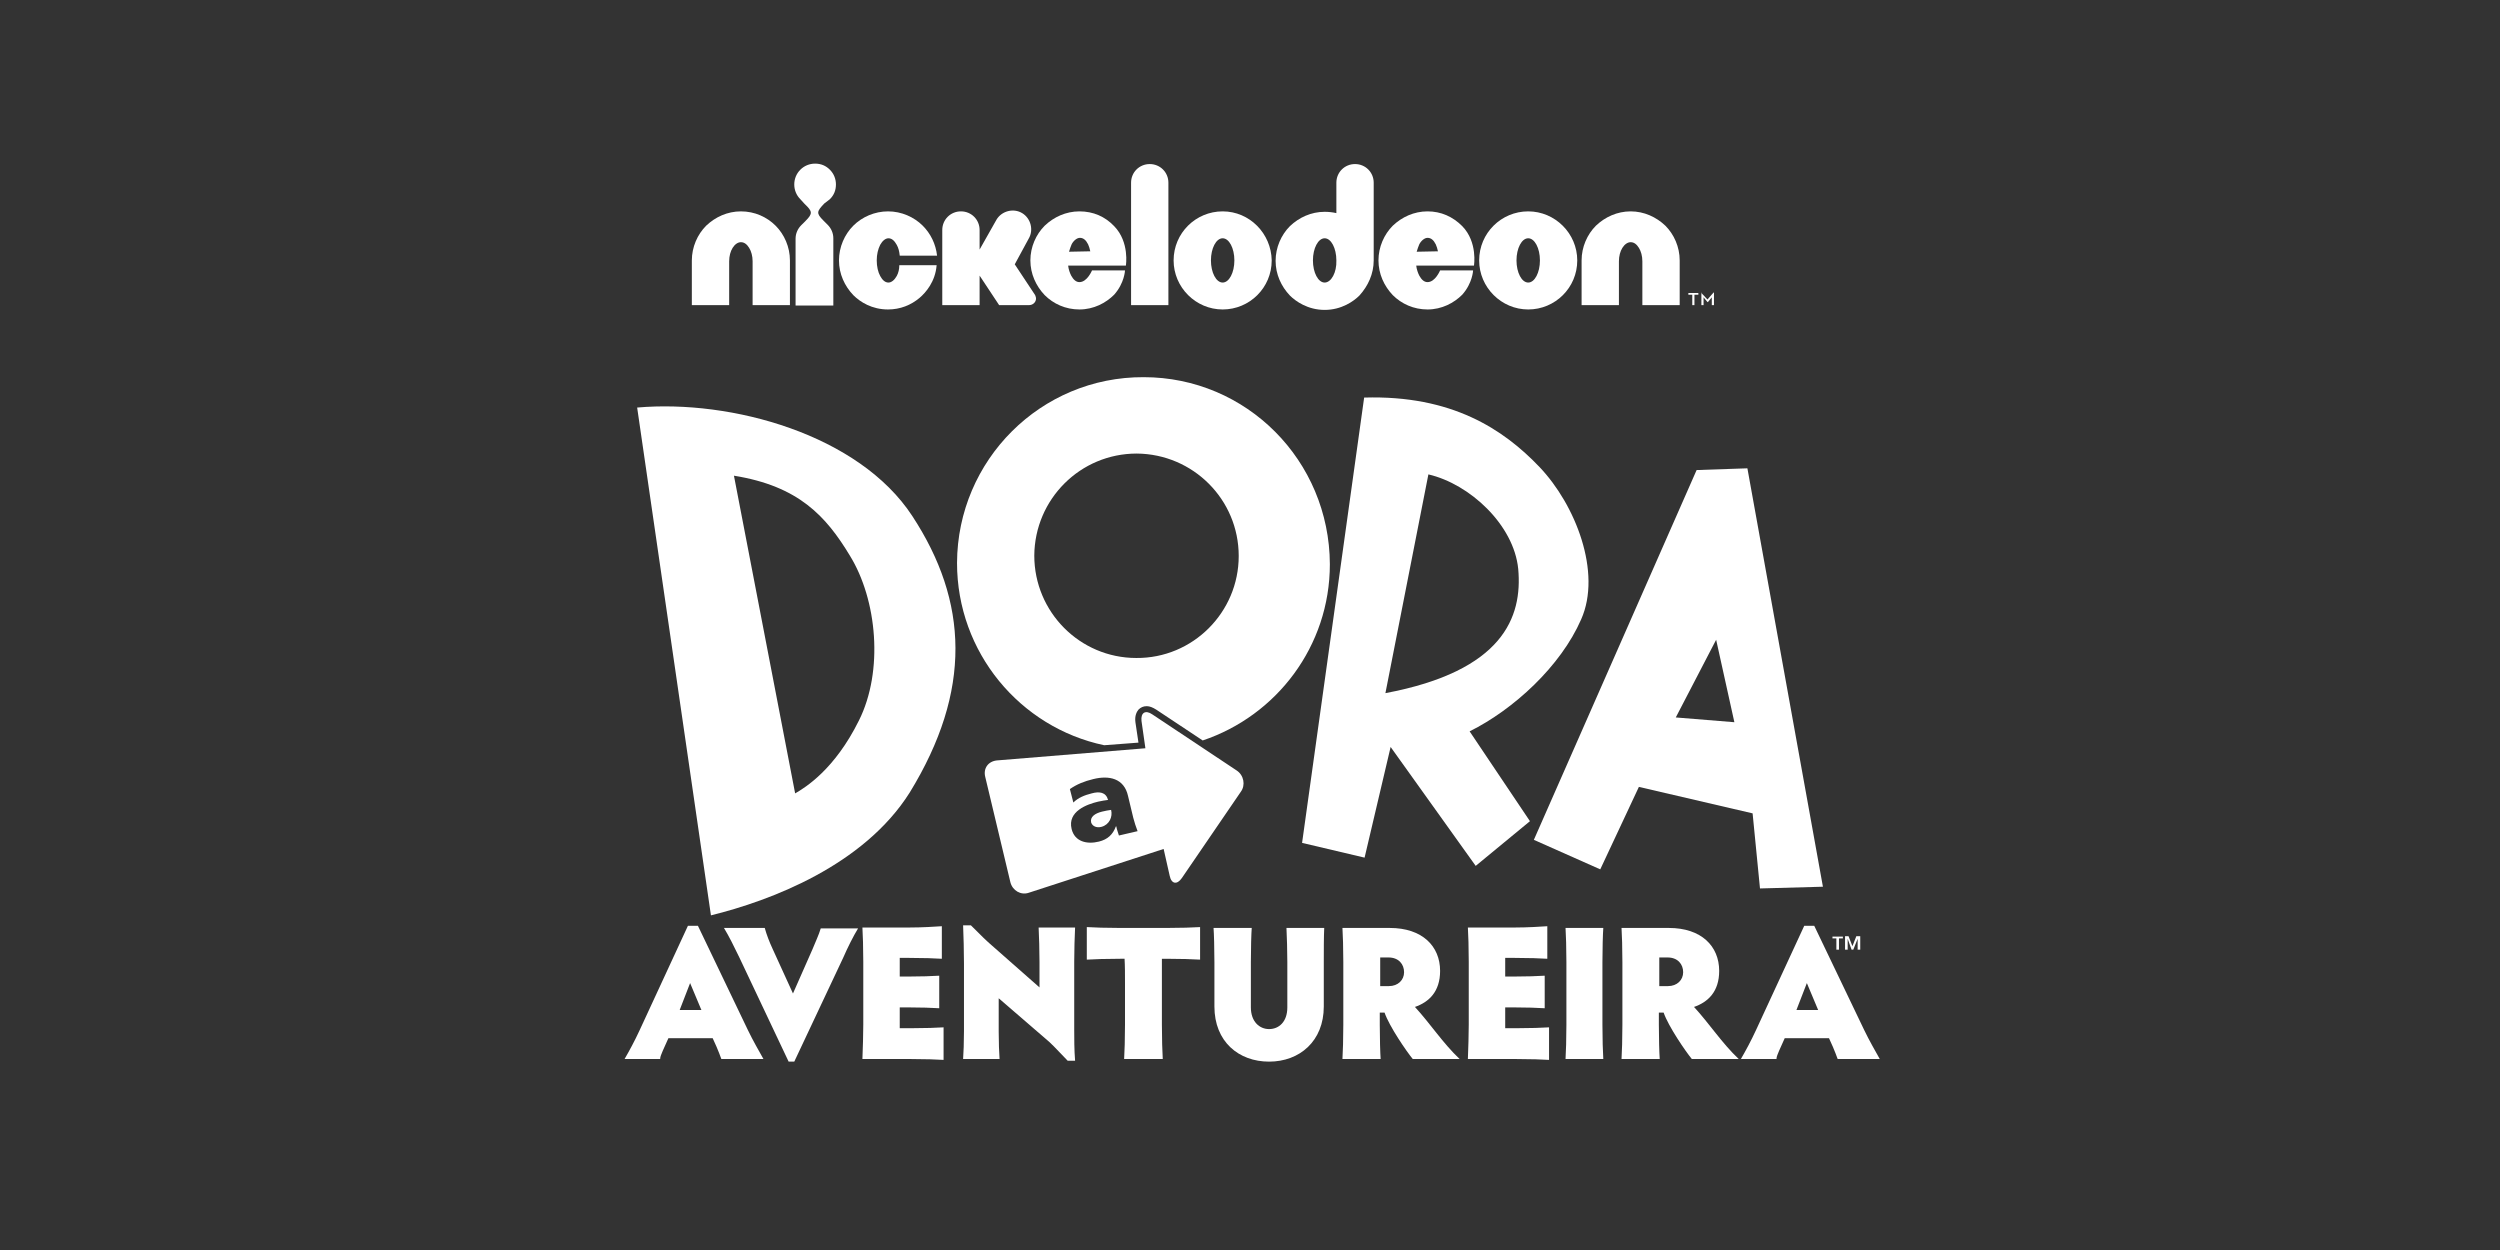
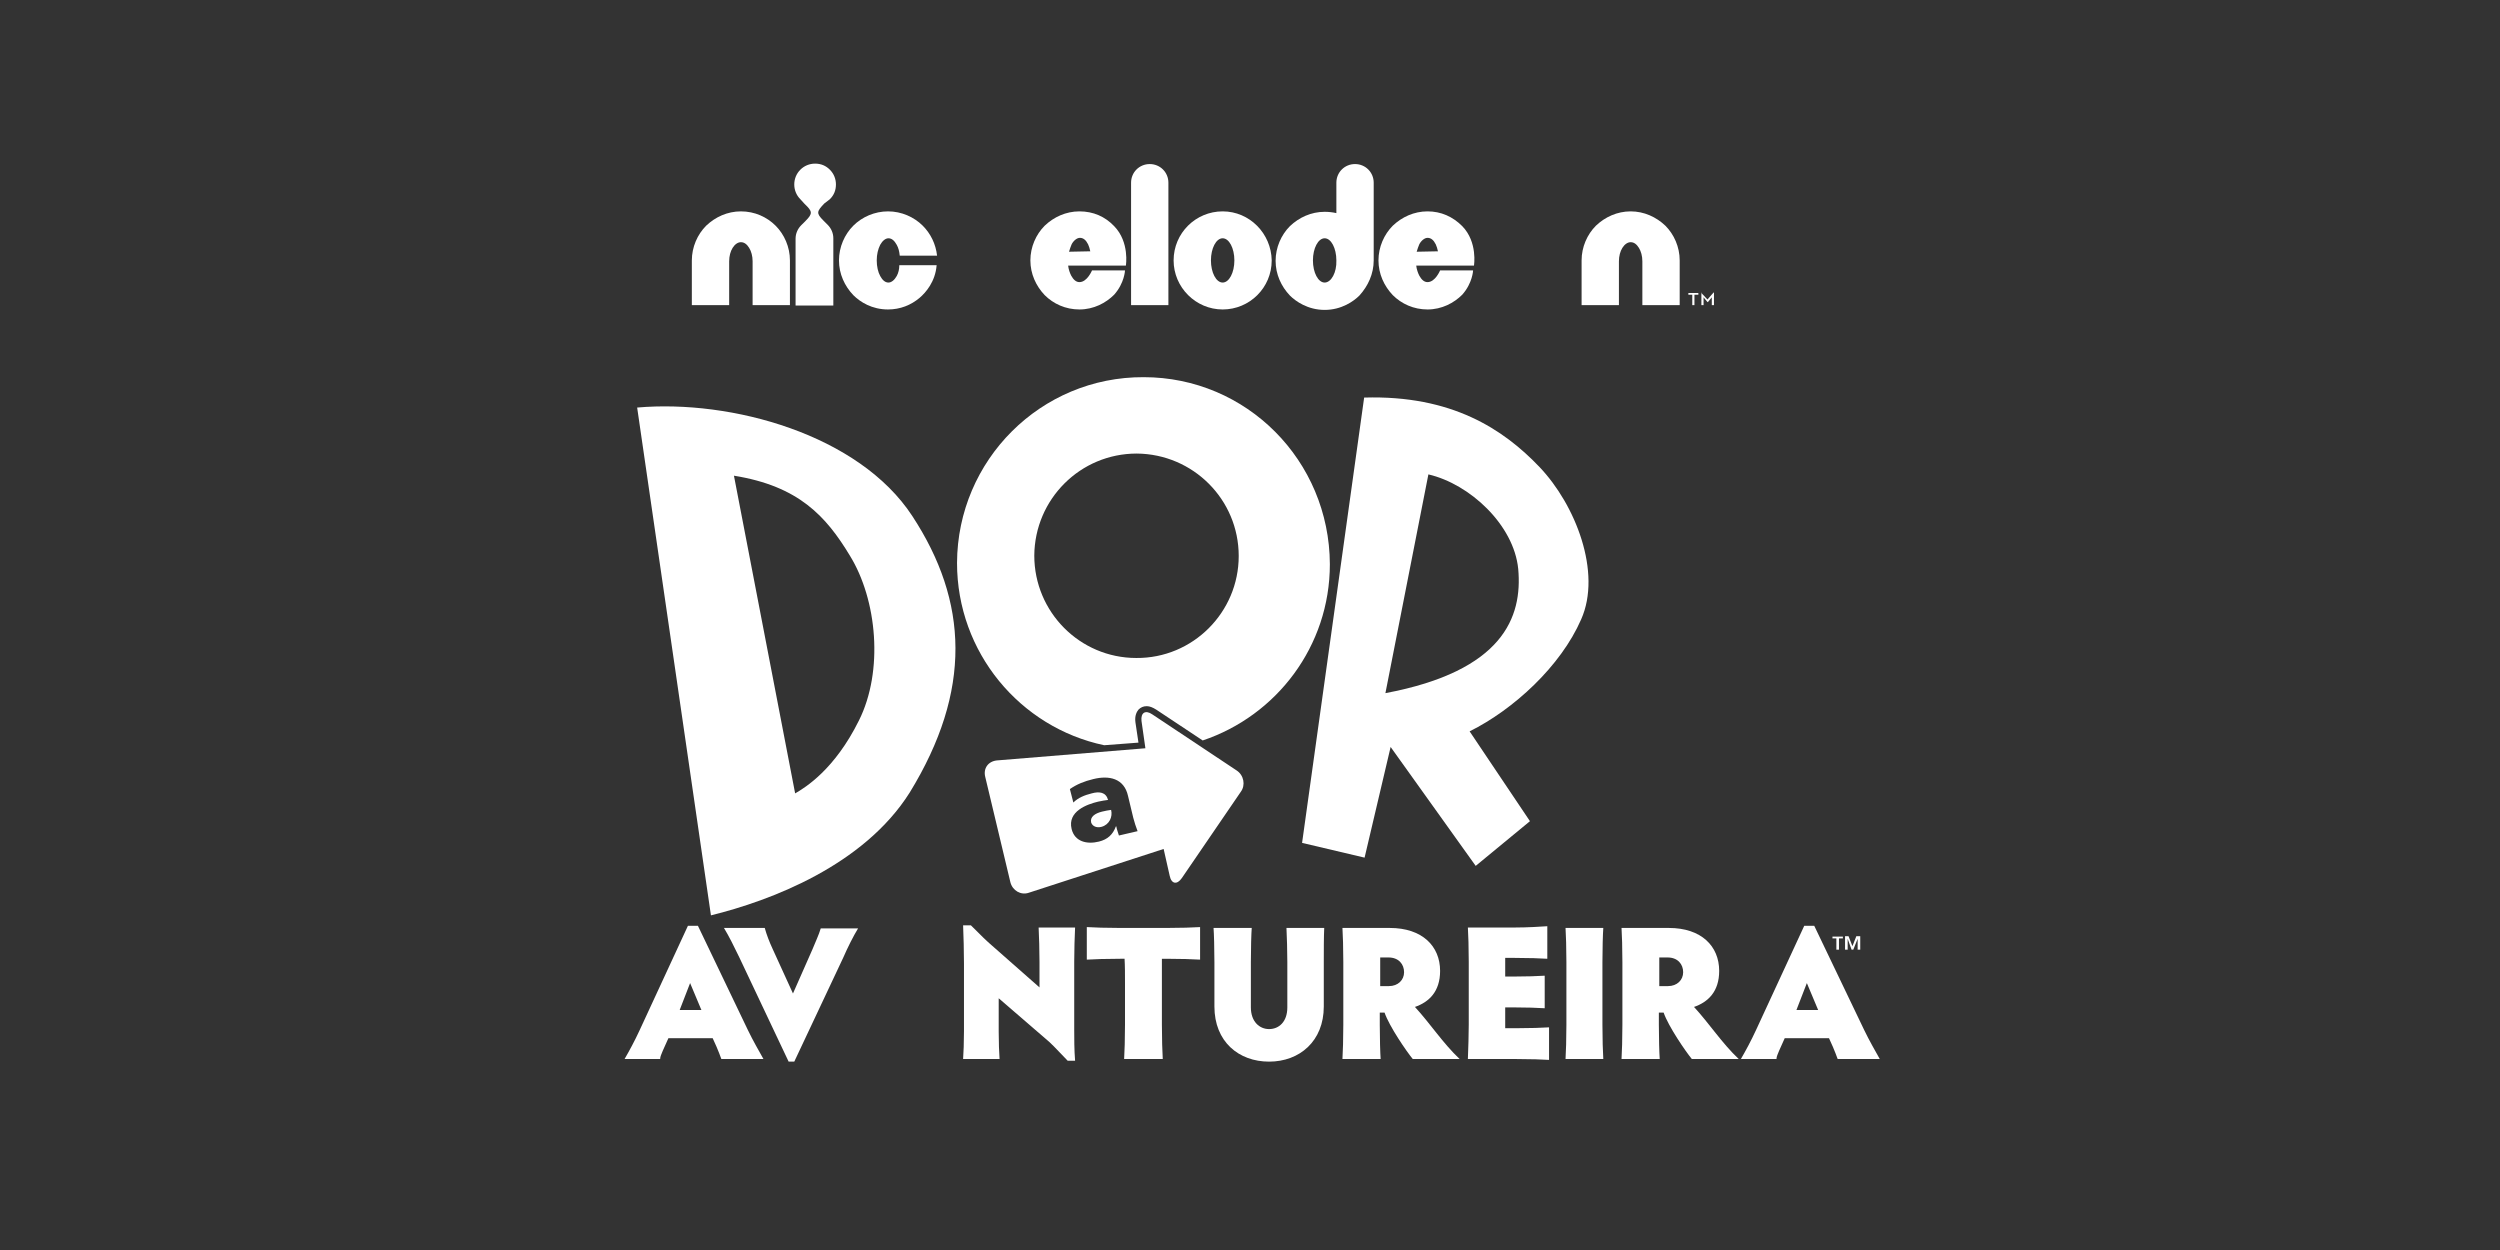
<svg xmlns="http://www.w3.org/2000/svg" version="1.1" id="Capa_1" x="0px" y="0px" viewBox="0 0 576 288" style="enable-background:new 0 0 576 288;">
  <rect x="0" y="0" width="576" height="288" fill="#333333" stroke="none" />
  <style type="text/css">
	.st0{fill:#FFFFFF;}
</style>
  <g>
    <g>
      <g>
        <g>
          <g>
            <path class="st0" d="M389.9,67.9H389v-0.4h2.3v0.4h-0.9v2.4h-0.5V67.9z M391.9,67.4L391.9,67.4l1.5,1.6l1.4-1.6h0.1v2.9h-0.5&#13;&#10;      v-1.8l-0.9,1.1h-0.1l-0.9-1.1v1.8h-0.5V67.4z" />
          </g>
          <g>
            <path class="st0" d="M170.7,48.7c-3.1,0-5.9,1.3-8,3.3c-2,2-3.3,4.9-3.3,8v10.3h8.6v-4.5v-5.6c0-1.2,0.3-2.3,0.8-3.1&#13;&#10;      c0.5-0.8,1.2-1.3,1.9-1.3c0.8,0,1.4,0.5,1.9,1.3c0.5,0.8,0.8,1.9,0.8,3.1v10.1h8.6V60c0-3.1-1.3-6-3.3-8&#13;&#10;      C176.7,50,173.9,48.7,170.7,48.7" />
            <path class="st0" d="M375.7,48.7c-3.1,0-5.9,1.3-8,3.3c-2,2-3.3,4.9-3.3,8v10.3h8.6v-4.5v-5.6c0-1.2,0.3-2.3,0.8-3.1&#13;&#10;      c0.5-0.8,1.2-1.3,1.9-1.3c0.8,0,1.4,0.5,1.9,1.3c0.5,0.8,0.8,1.9,0.8,3.1v10.1h8.6V60c0-3.1-1.3-6-3.3-8&#13;&#10;      C381.6,50,378.8,48.7,375.7,48.7" />
            <path class="st0" d="M191.2,45.9c0.9-0.9,1.4-2,1.4-3.4c0-1.3-0.5-2.5-1.4-3.4c-0.9-0.9-2-1.4-3.4-1.4c-1.3,0-2.5,0.5-3.4,1.4&#13;&#10;      c-0.9,0.9-1.4,2.1-1.4,3.4c0,1.3,0.5,2.5,1.4,3.4l1,1.1c1.8,1.7,1.9,2.2,0.2,3.9l-1,1c-0.8,0.8-1.3,1.9-1.3,3.1v15.4h8.7V54.9&#13;&#10;      c0-1.2-0.5-2.3-1.3-3.1l-1-1c-1.7-1.7-1.5-2.1,0.2-3.9L191.2,45.9z" />
            <g>
              <path class="st0" d="M206.6,63.6c-0.5,0.9-1.2,1.5-1.9,1.5c-0.8,0-1.4-0.6-1.9-1.5c-0.5-0.9-0.8-2.2-0.8-3.6&#13;&#10;       c0-1.4,0.3-2.6,0.8-3.6c0.5-0.9,1.2-1.5,1.9-1.5c0.8,0,1.4,0.6,1.9,1.5c0.4,0.7,0.6,1.5,0.7,2.5h8.6c-0.3-2.7-1.5-5.1-3.3-6.9&#13;&#10;       c-2-2-4.9-3.3-8-3.3c-3.1,0-6,1.3-8,3.3c-2,2-3.3,4.9-3.3,8c0,3.1,1.3,5.9,3.3,8c1.6,1.6,4.3,3.3,8,3.3c2.8,0,5.3-1,7.3-2.7&#13;&#10;       c1.4-1.2,3.6-3.7,3.9-7.5h-8.6C207.2,62,207,62.9,206.6,63.6z" />
            </g>
            <g>
              <path class="st0" d="M248.7,48.7c-3.1,0-5.9,1.3-8,3.3c-2,2-3.3,4.9-3.3,8c0,3.1,1.3,5.9,3.3,8c2,2,4.8,3.3,8,3.3&#13;&#10;       c3.3,0,6.1-1.5,8-3.4c2.4-2.7,2.5-5.6,2.5-5.6h-7.6c0,0-1.1,2.7-2.9,2.7c-0.8,0-1.4-0.6-1.9-1.5c-0.3-0.6-0.6-1.4-0.7-2.3&#13;&#10;       h13.3c0,0,0.9-5.4-2.7-9.1C254.6,49.9,251.9,48.7,248.7,48.7z M246.3,58c0.2-0.7,0.4-1.2,0.6-1.7c0.4-0.8,1.2-1.5,1.9-1.5&#13;&#10;       c0.8,0,1.4,0.5,1.9,1.5c0.2,0.4,0.4,1.1,0.5,1.6L246.3,58z" />
            </g>
            <g>
              <path class="st0" d="M328.9,48.7c-3.1,0-5.9,1.3-8,3.3c-2,2-3.3,4.9-3.3,8c0,3.1,1.3,5.9,3.3,8c2,2,4.8,3.3,8,3.3&#13;&#10;       c3.3,0,6.1-1.5,8-3.4c2.4-2.7,2.5-5.6,2.5-5.6h-7.6c0,0-1.1,2.7-2.9,2.7c-0.8,0-1.4-0.6-1.9-1.5c-0.3-0.6-0.6-1.4-0.7-2.3&#13;&#10;       h13.3c0,0,0.9-5.4-2.7-9.1C334.7,49.9,332,48.7,328.9,48.7z M326.4,58c0.2-0.7,0.4-1.2,0.6-1.7c0.4-0.8,1.2-1.5,1.9-1.5&#13;&#10;       c0.8,0,1.4,0.5,1.9,1.5c0.2,0.4,0.4,1.1,0.5,1.6L326.4,58z" />
            </g>
            <path class="st0" d="M264.9,37.8c-2.4,0-4.3,1.9-4.3,4.3l0,28.2l8.6,0l0-28.2C269.2,39.7,267.3,37.8,264.9,37.8" />
            <path class="st0" d="M281.7,48.7c-6.2,0-11.3,5-11.3,11.3c0,6.2,5.1,11.3,11.3,11.3c6.2,0,11.3-5,11.3-11.3&#13;&#10;      C292.9,53.8,287.9,48.7,281.7,48.7z M281.7,65.1c-1.5,0-2.7-2.3-2.7-5.1c0-2.8,1.2-5.1,2.7-5.1c1.5,0,2.7,2.3,2.7,5.1&#13;&#10;      C284.4,62.8,283.2,65.1,281.7,65.1z" />
-             <path class="st0" d="M352.1,48.7c-6.2,0-11.3,5-11.3,11.3c0,6.2,5.1,11.3,11.3,11.3c6.2,0,11.3-5,11.3-11.3&#13;&#10;      C363.4,53.8,358.3,48.7,352.1,48.7z M352.1,65.1c-1.5,0-2.7-2.3-2.7-5.1c0-2.8,1.2-5.1,2.7-5.1c1.5,0,2.7,2.3,2.7,5.1&#13;&#10;      C354.8,62.8,353.6,65.1,352.1,65.1z" />
            <path class="st0" d="M316.5,60L316.5,60l0-17.9c0-2.4-1.9-4.3-4.3-4.3c-2.4,0-4.3,1.9-4.3,4.3l0,7c-0.9-0.2-1.8-0.3-2.7-0.3&#13;&#10;      c-3.1,0-5.9,1.3-8,3.3c-2,2-3.3,4.9-3.3,8c0,3.1,1.3,5.9,3.3,8l0,0c1.3,1.3,4.1,3.3,8,3.3c3.9,0,6.7-2,8-3.3l0,0&#13;&#10;      C315.2,65.9,316.5,63.1,316.5,60C316.5,60,316.5,60,316.5,60z M305.2,65.1c-1.5,0-2.7-2.3-2.7-5.1c0-2.8,1.2-5.1,2.7-5.1&#13;&#10;      c1.5,0,2.7,2.3,2.7,5.1C308,62.8,306.7,65.1,305.2,65.1z" />
          </g>
-           <path class="st0" d="M238.7,68.8c0-0.3-0.1-0.5-0.2-0.8l-4.7-7.1L237,55c1.2-2,0.5-4.7-1.5-5.9c-2-1.2-4.7-0.5-5.9,1.5l-3.9,6.9&#13;&#10;     V53c0-2.4-1.9-4.3-4.3-4.3c-2.4,0-4.3,1.9-4.3,4.3v17.3h8.6v-6.8l4.5,6.8h6.9l0,0C238,70.3,238.7,69.6,238.7,68.8z" />
        </g>
      </g>
    </g>
    <path class="st0" d="M263.5,86.9c-23.7-0.1-42.9,19.1-43,42.8c0,20.6,14.5,37.9,33.9,42l7.9-0.6l-0.7-4.7c-0.2-1.5,0.3-2.4,0.7-2.9&#13;&#10;  c0.5-0.5,1.1-0.8,1.9-0.8c0.7,0,1.4,0.3,2.2,0.8l10.7,7.1c17-5.7,29.3-21.7,29.3-40.6C306.3,106.1,287.2,86.9,263.5,86.9z&#13;&#10;   M261.8,151.6c-13,0-23.5-10.6-23.5-23.6c0.1-13,10.6-23.5,23.6-23.5c13,0.1,23.5,10.6,23.5,23.6&#13;&#10;  C285.4,141.1,274.8,151.7,261.8,151.6z" />
    <g>
      <path class="st0" d="M256,186.6c0.4,1.6-0.4,3.4-2.2,3.9c-1.1,0.3-2.1-0.1-2.4-1c-0.3-1.3,0.9-2.1,2.5-2.5&#13;&#10;   C254.6,186.8,255.4,186.7,256,186.6z" />
      <path class="st0" d="M284.9,177.5l-19.4-12.9c-1.6-1.1-2.7-0.4-2.5,1.5l0.9,6.3l-34.2,2.8c-2,0.2-3.2,1.8-2.7,3.8l5.8,24.3&#13;&#10;   c0.5,1.9,2.4,3,4.2,2.4l31.1-10.1l1.4,6.2c0.4,1.9,1.7,2.1,2.8,0.5l13.6-19.9C287,180.9,286.6,178.6,284.9,177.5z M257.8,192.5&#13;&#10;   c-0.2-0.7-0.5-1.4-0.6-2.1l-0.1,0c-0.7,1.9-1.9,3-3.9,3.5c-2.8,0.7-5.6,0-6.3-2.9c-1-4.1,3.6-5.7,6.1-6.3c0.8-0.2,1.7-0.3,2.3-0.4&#13;&#10;   c-0.5-1.8-2-2-3.8-1.5c-1.6,0.4-3.1,1-4.2,2.1l-0.8-3.1c1.6-1.1,3.3-1.8,5.4-2.3c3.6-0.9,7.1-0.2,8,3.9l1.2,5&#13;&#10;   c0.3,1.1,0.6,2.1,1,3.1L257.8,192.5z" />
    </g>
    <path class="st0" d="M426.8,218l0.9-2.3l0.9,0l0,3.1l-0.6,0l0-2.5h0l-1,2.5h-0.4l-0.9-2.5h0l0,2.5h-0.6l0-3.1h0.8L426.8,218z&#13;&#10;   M424.6,216.2l-0.9,0l0,2.6l-0.6,0l0-2.6l-0.9,0v-0.4h2.4V216.2z" />
    <path class="st0" d="M166.2,244c-0.3-0.8-0.7-1.9-1.1-2.8l-0.9-2H154l-1.3,2.9c-0.3,0.8-0.6,1.3-0.6,1.9h-8.2&#13;&#10;  c1.1-1.9,2.3-4.1,3.5-6.7l11.1-24h2.3l11.5,24c1.2,2.5,2.6,4.9,3.6,6.7H166.2z M159,226.5l-2.4,6.2h5L159,226.5z" />
    <path class="st0" d="M182.7,228.9l4.5-10.2c0.6-1.5,1.5-3.4,1.9-4.8h8.6c-1.1,1.8-2.4,4.4-3.4,6.7L183,244.6h-1.3l-11.4-24.1&#13;&#10;  c-1.1-2.3-2.4-4.9-3.5-6.7h9.4c0.4,1.5,1.1,3.3,1.8,4.8L182.7,228.9z" />
-     <path class="st0" d="M207.3,220.9v4.1h1.7c2.9,0,6.1-0.1,7.4-0.2v7.5c-1.3-0.1-4.5-0.2-7.4-0.2h-1.7v4.8h2.6c3,0,6.2-0.1,7.5-0.2&#13;&#10;  v7.5c-1.3-0.1-4.5-0.2-7.5-0.2h-11.2c0.1-2.4,0.2-5.9,0.2-7.9v-14.5c0-3-0.1-6.5-0.2-7.9h10.8c2.9,0,6.1-0.2,7.5-0.3v7.5&#13;&#10;  c-1.3-0.1-4.5-0.2-7.5-0.2H207.3z" />
    <path class="st0" d="M230.3,244h-8.4c0.1-1.2,0.2-4.1,0.2-6.4V222c0-2.7-0.1-6.4-0.2-8.8h1.8c2.4,2.4,3.6,3.6,4.9,4.7l10.9,9.6&#13;&#10;  v-5.9c0-2.5-0.1-6-0.2-7.9h8.4c-0.1,1.9-0.2,5.5-0.2,7.9v15.7c0,1.9,0,4.6,0.2,7.1H246c-1.5-1.5-2.8-3-4.2-4.3L230.1,230v7.7&#13;&#10;  C230.1,240,230.2,242.8,230.3,244z" />
    <path class="st0" d="M268.7,213.8c3,0,6.5-0.1,7.8-0.2v7.5c-1.3-0.1-4.8-0.2-7.8-0.2h-1c0,1.6,0,3.8,0,5.6v9.6c0,3,0.1,6.5,0.2,7.9&#13;&#10;  H259c0.1-1.4,0.2-4.9,0.2-7.9v-9.6c0-1.9,0-4-0.1-5.6h-1c-2.9,0-6.4,0.1-7.7,0.2v-7.5c1.3,0.1,4.8,0.2,7.7,0.2H268.7z" />
    <path class="st0" d="M288.4,213.8c-0.1,1.2-0.2,4.8-0.2,7.9v10.4c0,3.3,2,5,4.2,5c2.2,0,4.2-1.6,4.2-5v-10.4c0-2.5-0.1-6-0.2-7.9&#13;&#10;  h8.7c-0.1,1.9-0.1,5.5-0.1,7.9v10.2c0,8-5.6,12.7-12.6,12.7c-7,0-12.6-4.6-12.6-12.7v-10.2c0-3.1-0.1-6.7-0.2-7.9H288.4z" />
    <path class="st0" d="M317.9,236.1c0,3,0.1,6.6,0.2,7.9h-8.8c0.1-1.4,0.2-4.9,0.2-7.9v-14.4c0-3-0.1-6.6-0.2-7.9h10.9&#13;&#10;  c7.5,0,11.6,4.2,11.6,9.9c0,4.8-2.6,7.2-5.8,8.3c3.5,3.8,6.4,8.3,10.3,12h-10.8c-1.4-1.7-5.4-7.5-6.5-10.7c-0.2,0-0.3,0-0.4,0h-0.7&#13;&#10;  V236.1z M317.9,227.2h2.1c2.1,0,3.5-1.4,3.5-3.2c0-1.8-1.2-3.4-3.6-3.4h-1.9V227.2z" />
    <path class="st0" d="M346.8,220.9v4.1h1.7c2.9,0,6.1-0.1,7.4-0.2v7.5c-1.3-0.1-4.5-0.2-7.4-0.2h-1.7v4.8h2.6c3,0,6.2-0.1,7.5-0.2&#13;&#10;  v7.5c-1.3-0.1-4.5-0.2-7.5-0.2h-11.2c0.1-2.4,0.2-5.9,0.2-7.9v-14.5c0-3-0.1-6.5-0.2-7.9h10.8c2.9,0,6.1-0.2,7.5-0.3v7.5&#13;&#10;  c-1.3-0.1-4.5-0.2-7.5-0.2H346.8z" />
    <path class="st0" d="M369.2,236.1c0,3,0.1,6.5,0.2,7.9h-8.7c0.1-1.4,0.2-4.9,0.2-7.9v-14.4c0-3-0.1-6.6-0.2-7.9h8.7&#13;&#10;  c-0.1,1.3-0.2,4.9-0.2,7.9V236.1z" />
    <path class="st0" d="M382.2,236.1c0,3,0.1,6.6,0.2,7.9h-8.8c0.1-1.4,0.2-4.9,0.2-7.9v-14.4c0-3-0.1-6.6-0.2-7.9h10.9&#13;&#10;  c7.5,0,11.6,4.2,11.6,9.9c0,4.8-2.6,7.2-5.8,8.3c3.5,3.8,6.4,8.3,10.3,12h-10.8c-1.4-1.7-5.4-7.5-6.5-10.7c-0.2,0-0.3,0-0.4,0h-0.7&#13;&#10;  V236.1z M382.2,227.2h2.1c2.1,0,3.5-1.4,3.5-3.2c0-1.8-1.2-3.4-3.6-3.4h-1.9V227.2z" />
    <path class="st0" d="M423.4,244c-0.3-0.8-0.7-1.9-1.1-2.8l-0.9-2h-10.2l-1.3,2.9c-0.3,0.8-0.6,1.3-0.6,1.9h-8.2&#13;&#10;  c1.1-1.9,2.3-4.1,3.5-6.7l11.1-24h2.3l11.5,24c1.2,2.5,2.6,4.9,3.6,6.7H423.4z M416.3,226.5l-2.4,6.2h5L416.3,226.5z" />
    <path class="st0" d="M163.8,210.9l-17-117c21.7-1.9,51.1,6.2,63.4,25c12.9,19.7,13.8,40.2-0.6,63.7&#13;&#10;  C199,199.4,177.6,207.5,163.8,210.9z M197.9,166c5.7-11.4,4.2-27.8-2.1-38c-5.5-9.1-11.8-16-26.7-18.4l14.1,73.2&#13;&#10;  C185.6,181.4,192.3,177.3,197.9,166z" />
-     <path class="st0" d="M353.4,193.5l37.5-85.2l11.7-0.4l17.4,96.4l-14.5,0.4l-1.7-17.3l-26.2-6.1l-8.9,19L353.4,193.5z M386.1,165.3&#13;&#10;  l13.5,1.1l-4.2-19L386.1,165.3z" />
    <path class="st0" d="M300,194.2l14.3-102.6c20.2-0.6,32.1,7.3,40.4,16c8.3,8.7,14.4,24.3,9.6,35.1c-4.7,10.8-15.6,20.8-25.7,25.8&#13;&#10;  l13.9,20.7L340,199.5l-19.6-27.4l-6,25.5L300,194.2z M349.8,131.1c-1-10.2-11.2-19.6-20.7-21.8l-9.9,50.4&#13;&#10;  C346.3,154.6,350.8,142.2,349.8,131.1z" />
  </g>
</svg>